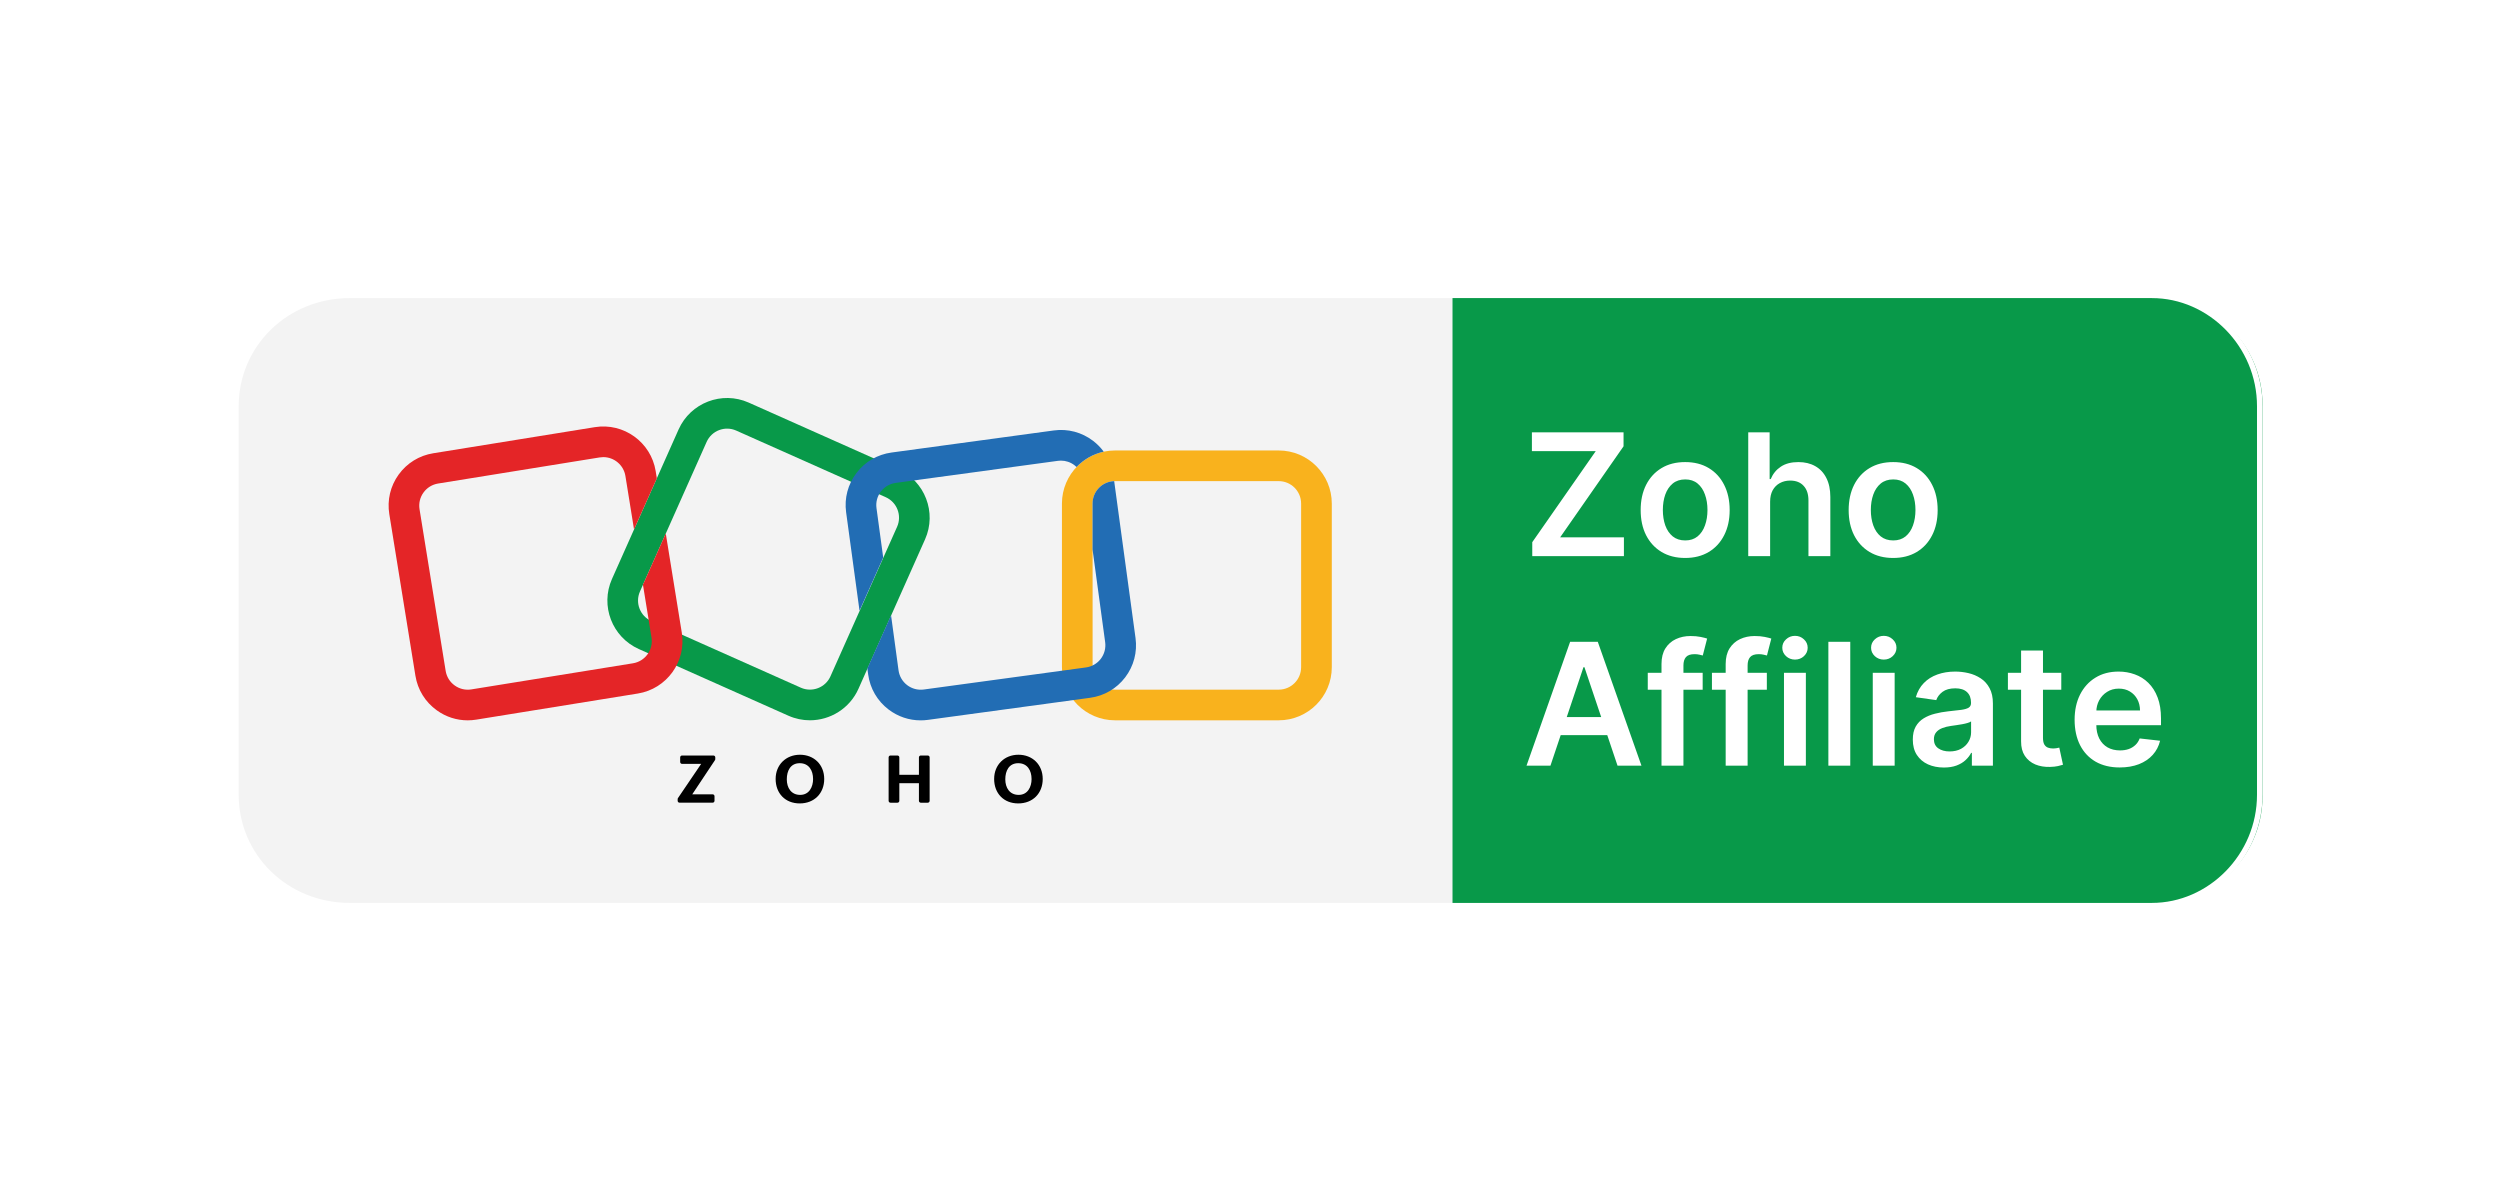
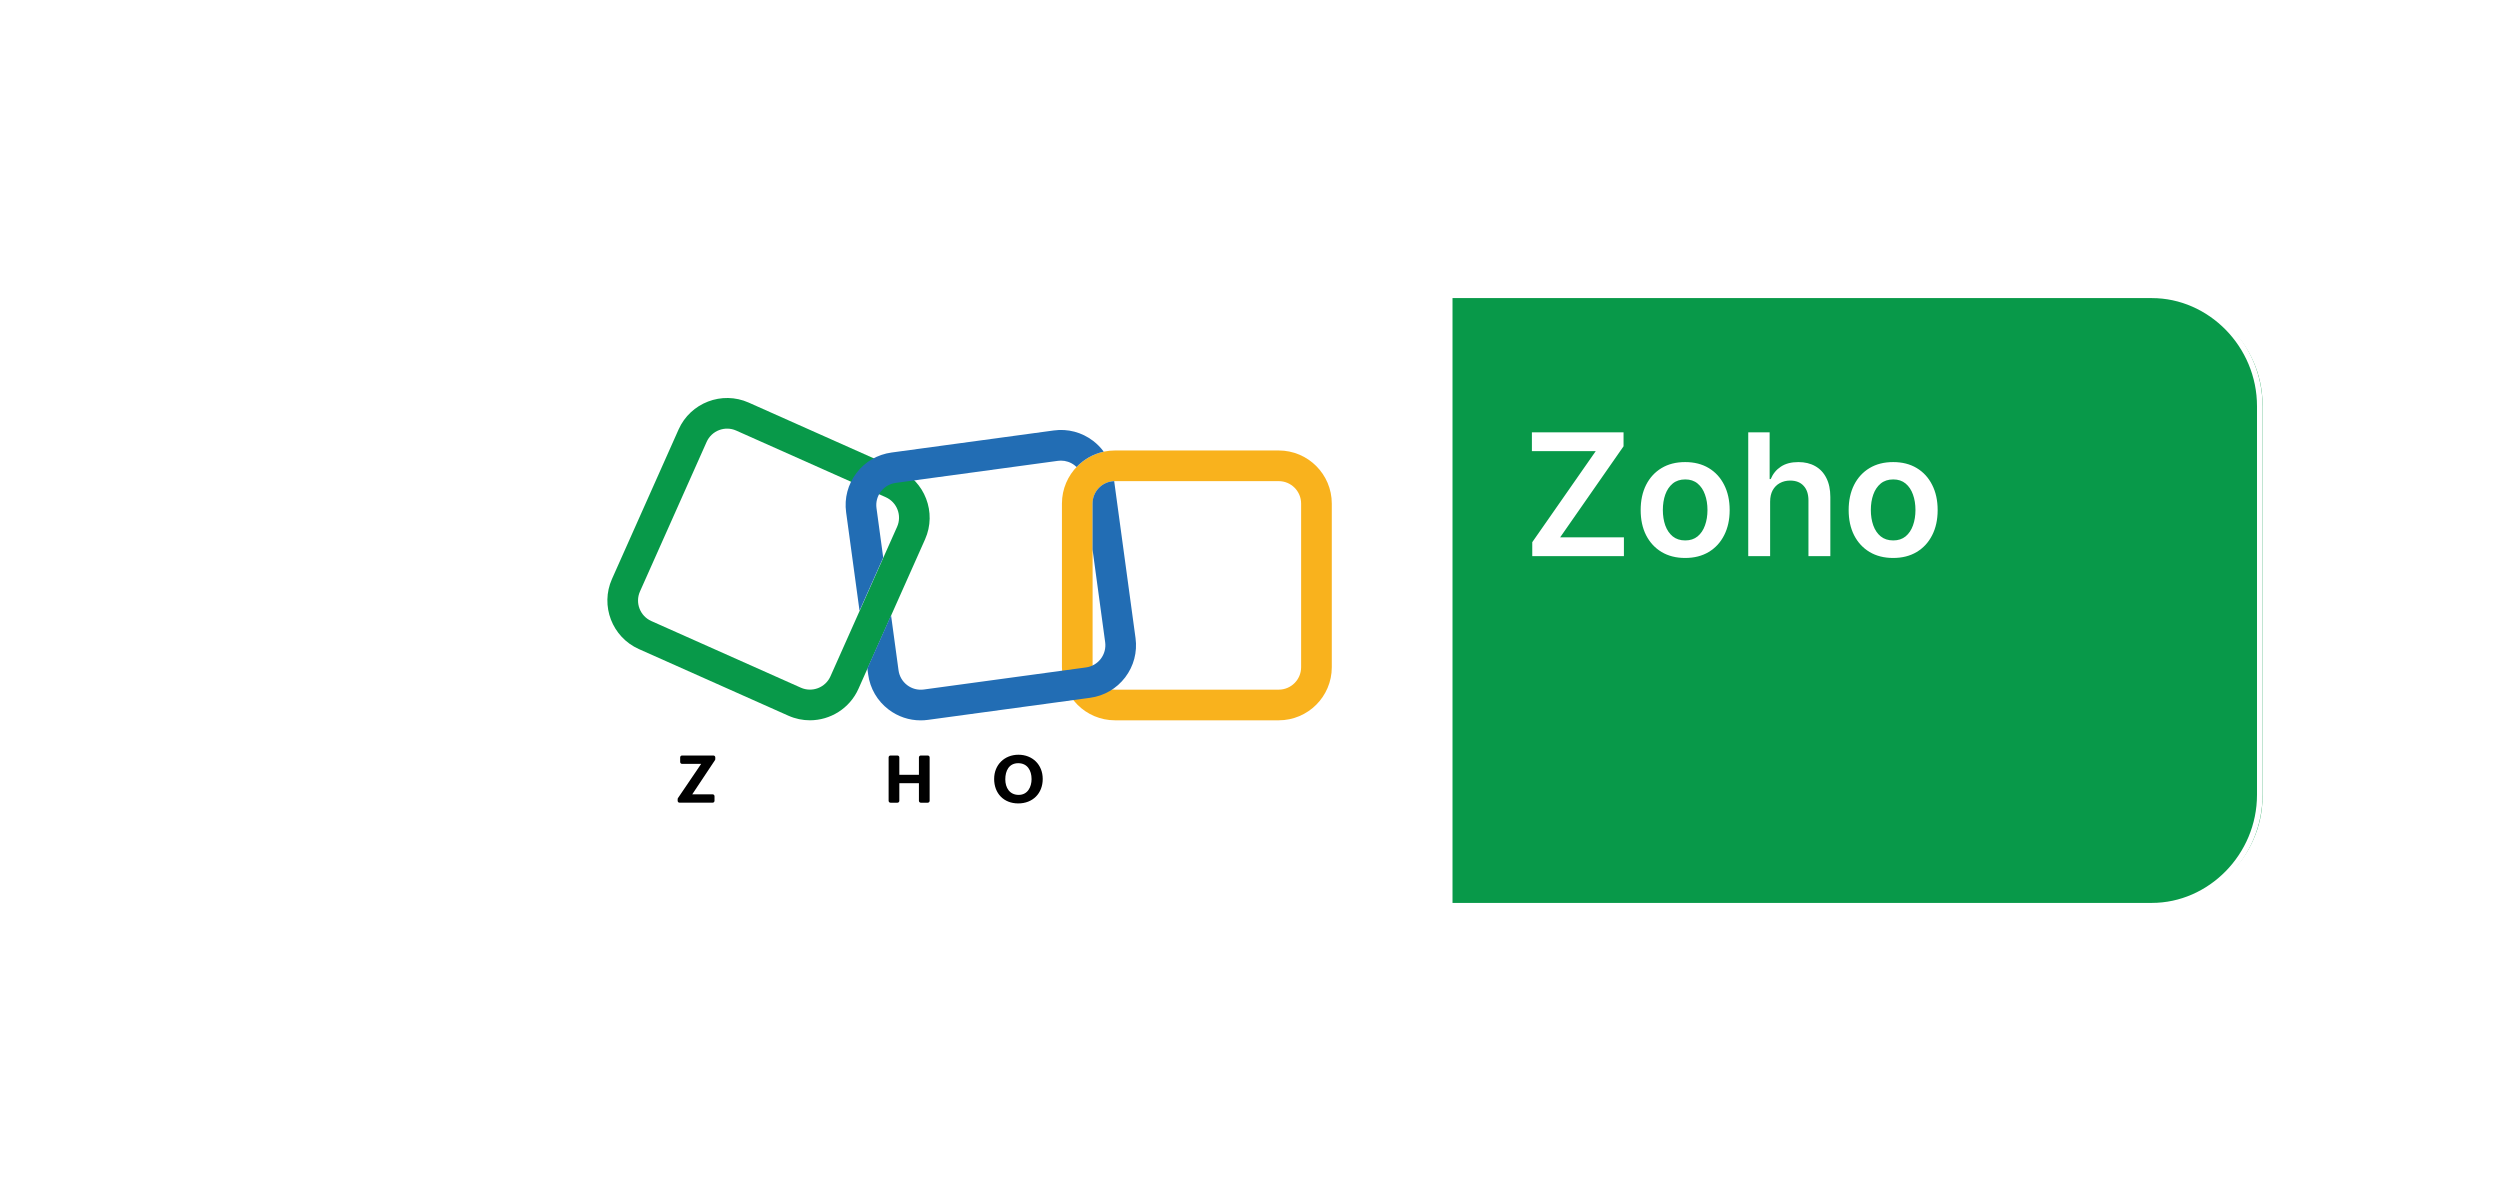
<svg xmlns="http://www.w3.org/2000/svg" width="179" height="86" viewBox="0 0 179 86" fill="none">
  <g filter="url(#filter0_d_2146_9297)">
    <rect x="8.348" y="8" width="162" height="70" rx="4.899" fill="white" shape-rendering="crispEdges" />
    <g clip-path="url(#clip0_2146_9297)">
-       <path d="M24.837 21.145H106.5V64.847H24.837C20.451 64.847 16.891 61.286 16.891 56.901V29.09C16.891 24.704 20.451 21.145 24.837 21.145Z" fill="#F3F3F3" />
      <path d="M104 21H153.666C158.265 21 162 24.585 162 29V57C162 61.415 158.265 65 153.666 65H104V21Z" fill="#089949" />
      <path d="M57.989 51.573C57.473 51.573 56.949 51.467 56.448 51.244L45.741 46.472C43.828 45.619 42.965 43.37 43.817 41.456L48.588 30.748C49.441 28.836 51.691 27.973 53.605 28.825L64.312 33.596C66.225 34.449 67.088 36.699 66.236 38.613L61.465 49.32C60.835 50.732 59.443 51.573 57.989 51.573ZM57.342 49.239C58.149 49.598 59.1 49.235 59.46 48.426L64.232 37.719C64.592 36.912 64.228 35.961 63.419 35.6L52.712 30.829C51.905 30.469 50.954 30.833 50.594 31.642L45.822 42.349C45.462 43.156 45.826 44.106 46.635 44.467L57.342 49.239Z" fill="#089949" />
      <path d="M91.556 51.574H79.834C77.74 51.574 76.035 49.87 76.035 47.775V36.053C76.035 33.958 77.74 32.254 79.834 32.254H91.556C93.651 32.254 95.356 33.958 95.356 36.053V47.775C95.356 49.87 93.651 51.574 91.556 51.574ZM79.834 34.449C78.949 34.449 78.23 35.168 78.23 36.053V47.775C78.23 48.66 78.949 49.379 79.834 49.379H91.556C92.441 49.379 93.16 48.66 93.16 47.775V36.053C93.16 35.168 92.441 34.449 91.556 34.449H79.834Z" fill="#F9B21D" />
-       <path d="M47.667 38.205L46.091 41.743C46.074 41.781 46.053 41.816 46.033 41.85L46.648 45.651C46.789 46.525 46.194 47.35 45.321 47.491L33.749 49.361C33.326 49.43 32.902 49.329 32.554 49.078C32.206 48.828 31.978 48.456 31.909 48.033L30.039 36.461C29.971 36.038 30.071 35.614 30.322 35.266C30.572 34.919 30.944 34.69 31.367 34.621L42.939 32.751C43.026 32.737 43.111 32.73 43.196 32.73C43.969 32.73 44.651 33.292 44.779 34.078L45.397 37.908L47.029 34.247L46.946 33.729C46.611 31.661 44.657 30.25 42.59 30.584L31.017 32.454C30.015 32.616 29.137 33.158 28.543 33.981C27.949 34.803 27.712 35.809 27.874 36.811L29.744 48.383C29.906 49.385 30.448 50.263 31.272 50.857C31.926 51.33 32.695 51.576 33.487 51.576C33.69 51.576 33.896 51.56 34.1 51.526L45.673 49.656C47.74 49.321 49.151 47.368 48.817 45.3L47.67 38.203L47.667 38.205Z" fill="#E42527" />
      <path d="M61.541 43.73L63.238 39.922L62.757 36.382C62.699 35.958 62.81 35.535 63.069 35.195C63.329 34.854 63.705 34.635 64.13 34.576L75.745 32.996C75.819 32.986 75.892 32.981 75.965 32.981C76.313 32.981 76.65 33.094 76.932 33.309C76.985 33.348 77.033 33.393 77.08 33.438C77.595 32.895 78.269 32.505 79.027 32.34C78.813 32.048 78.556 31.786 78.261 31.561C77.453 30.947 76.455 30.683 75.449 30.821L63.834 32.401C62.829 32.538 61.937 33.057 61.322 33.866C60.709 34.673 60.445 35.673 60.582 36.678L61.542 43.73H61.541Z" fill="#226DB4" />
      <path d="M81.304 45.686L79.775 34.449C78.916 34.479 78.227 35.185 78.227 36.051V39.349L79.13 45.983C79.187 46.407 79.076 46.829 78.817 47.17C78.558 47.51 78.181 47.731 77.756 47.788L66.141 49.369C65.717 49.426 65.295 49.315 64.954 49.056C64.614 48.797 64.394 48.42 64.335 47.995L63.799 44.052L62.102 47.86L62.16 48.291C62.297 49.296 62.817 50.189 63.625 50.803C64.294 51.311 65.092 51.578 65.918 51.578C66.089 51.578 66.263 51.567 66.437 51.543L78.052 49.962C79.057 49.825 79.949 49.306 80.564 48.498C81.178 47.69 81.441 46.691 81.304 45.686Z" fill="#226DB4" />
      <path d="M48.543 57.141L50.203 54.694H48.835C48.761 54.694 48.7 54.633 48.7 54.559V54.229C48.7 54.154 48.761 54.094 48.835 54.094H51.079C51.154 54.094 51.214 54.154 51.214 54.229V54.353C51.214 54.38 51.206 54.406 51.191 54.428L49.565 56.873H51.023C51.098 56.873 51.159 56.933 51.159 57.008V57.338C51.159 57.412 51.098 57.473 51.023 57.473H48.655C48.58 57.473 48.52 57.412 48.52 57.338V57.217C48.52 57.19 48.528 57.163 48.542 57.141H48.543Z" fill="black" />
-       <path d="M55.536 55.766C55.536 54.76 56.275 54.039 57.276 54.039C58.278 54.039 59.014 54.745 59.014 55.775C59.014 56.805 58.301 57.525 57.262 57.525C56.224 57.525 55.535 56.809 55.535 55.766H55.536ZM58.216 55.778C58.216 55.171 57.921 54.645 57.26 54.645C56.6 54.645 56.335 55.187 56.335 55.799C56.335 56.411 56.651 56.914 57.293 56.914C57.936 56.914 58.217 56.349 58.217 55.778H58.216Z" fill="black" />
      <path d="M63.76 54.094H64.257C64.331 54.094 64.392 54.154 64.392 54.229V55.474H65.795V54.229C65.795 54.154 65.856 54.094 65.93 54.094H66.427C66.501 54.094 66.562 54.154 66.562 54.229V57.339C66.562 57.413 66.501 57.474 66.427 57.474H65.93C65.856 57.474 65.795 57.413 65.795 57.339V56.079H64.392V57.339C64.392 57.413 64.331 57.474 64.257 57.474H63.76C63.686 57.474 63.625 57.413 63.625 57.339V54.229C63.625 54.154 63.686 54.094 63.76 54.094Z" fill="black" />
      <path d="M71.181 55.766C71.181 54.76 71.92 54.039 72.921 54.039C73.922 54.039 74.659 54.745 74.659 55.775C74.659 56.805 73.946 57.525 72.907 57.525C71.868 57.525 71.18 56.809 71.18 55.766H71.181ZM73.86 55.778C73.86 55.171 73.565 54.645 72.905 54.645C72.244 54.645 71.979 55.187 71.979 55.799C71.979 56.411 72.295 56.914 72.938 56.914C73.58 56.914 73.861 56.349 73.861 55.778H73.86Z" fill="black" />
      <path d="M109.71 39.82V38.82L114.255 32.301H109.684V30.955H116.246V31.955L111.706 38.474H116.272V39.82H109.71ZM120.658 39.95C120.008 39.95 119.445 39.807 118.969 39.522C118.493 39.236 118.124 38.836 117.861 38.322C117.601 37.809 117.472 37.209 117.472 36.522C117.472 35.835 117.601 35.233 117.861 34.717C118.124 34.2 118.493 33.799 118.969 33.513C119.445 33.227 120.008 33.085 120.658 33.085C121.307 33.085 121.87 33.227 122.346 33.513C122.822 33.799 123.19 34.2 123.45 34.717C123.712 35.233 123.844 35.835 123.844 36.522C123.844 37.209 123.712 37.809 123.45 38.322C123.19 38.836 122.822 39.236 122.346 39.522C121.87 39.807 121.307 39.95 120.658 39.95ZM120.666 38.695C121.018 38.695 121.313 38.598 121.549 38.405C121.786 38.209 121.962 37.946 122.077 37.617C122.196 37.288 122.255 36.921 122.255 36.517C122.255 36.111 122.196 35.742 122.077 35.414C121.962 35.082 121.786 34.818 121.549 34.621C121.313 34.425 121.018 34.327 120.666 34.327C120.305 34.327 120.005 34.425 119.766 34.621C119.529 34.818 119.352 35.082 119.233 35.414C119.118 35.742 119.06 36.111 119.06 36.517C119.06 36.921 119.118 37.288 119.233 37.617C119.352 37.946 119.529 38.209 119.766 38.405C120.005 38.598 120.305 38.695 120.666 38.695ZM126.741 35.924V39.82H125.174V30.955H126.706V34.301H126.784C126.94 33.926 127.181 33.63 127.507 33.414C127.836 33.194 128.254 33.085 128.762 33.085C129.224 33.085 129.627 33.181 129.97 33.375C130.313 33.568 130.579 33.851 130.766 34.223C130.957 34.595 131.052 35.05 131.052 35.587V39.82H129.485V35.829C129.485 35.382 129.37 35.034 129.139 34.786C128.911 34.535 128.591 34.409 128.178 34.409C127.901 34.409 127.653 34.47 127.433 34.591C127.217 34.709 127.047 34.881 126.922 35.106C126.801 35.331 126.741 35.604 126.741 35.924ZM135.55 39.95C134.901 39.95 134.338 39.807 133.862 39.522C133.385 39.236 133.016 38.836 132.753 38.322C132.494 37.809 132.364 37.209 132.364 36.522C132.364 35.835 132.494 35.233 132.753 34.717C133.016 34.2 133.385 33.799 133.862 33.513C134.338 33.227 134.901 33.085 135.55 33.085C136.199 33.085 136.762 33.227 137.238 33.513C137.714 33.799 138.082 34.2 138.342 34.717C138.605 35.233 138.736 35.835 138.736 36.522C138.736 37.209 138.605 37.809 138.342 38.322C138.082 38.836 137.714 39.236 137.238 39.522C136.762 39.807 136.199 39.95 135.55 39.95ZM135.558 38.695C135.911 38.695 136.205 38.598 136.442 38.405C136.678 38.209 136.854 37.946 136.97 37.617C137.088 37.288 137.147 36.921 137.147 36.517C137.147 36.111 137.088 35.742 136.97 35.414C136.854 35.082 136.678 34.818 136.442 34.621C136.205 34.425 135.911 34.327 135.558 34.327C135.198 34.327 134.898 34.425 134.658 34.621C134.421 34.818 134.244 35.082 134.126 35.414C134.01 35.742 133.952 36.111 133.952 36.517C133.952 36.921 134.01 37.288 134.126 37.617C134.244 37.946 134.421 38.209 134.658 38.405C134.898 38.598 135.198 38.695 135.558 38.695Z" fill="white" />
-       <path d="M111.013 54.82H109.299L112.42 45.955H114.402L117.528 54.82H115.814L113.446 47.773H113.376L111.013 54.82ZM111.069 51.344H115.744V52.634H111.069V51.344ZM121.911 48.171V49.383H117.98V48.171H121.911ZM118.963 54.82V47.544C118.963 47.096 119.055 46.724 119.24 46.427C119.427 46.13 119.679 45.907 119.993 45.76C120.308 45.613 120.657 45.539 121.041 45.539C121.312 45.539 121.553 45.561 121.764 45.604C121.974 45.648 122.13 45.687 122.231 45.721L121.919 46.933C121.853 46.913 121.769 46.893 121.668 46.873C121.567 46.849 121.455 46.838 121.331 46.838C121.039 46.838 120.833 46.909 120.712 47.05C120.593 47.189 120.534 47.388 120.534 47.647V54.82H118.963ZM126.506 48.171V49.383H122.575V48.171H126.506ZM123.558 54.82V47.544C123.558 47.096 123.65 46.724 123.835 46.427C124.023 46.13 124.274 45.907 124.588 45.76C124.903 45.613 125.252 45.539 125.636 45.539C125.907 45.539 126.148 45.561 126.359 45.604C126.569 45.648 126.725 45.687 126.826 45.721L126.514 46.933C126.448 46.913 126.364 46.893 126.263 46.873C126.162 46.849 126.05 46.838 125.926 46.838C125.634 46.838 125.428 46.909 125.307 47.05C125.188 47.189 125.129 47.388 125.129 47.647V54.82H123.558ZM127.733 54.82V48.171H129.3V54.82H127.733ZM128.521 47.227C128.273 47.227 128.059 47.145 127.88 46.981C127.701 46.813 127.612 46.613 127.612 46.379C127.612 46.142 127.701 45.942 127.88 45.777C128.059 45.61 128.273 45.526 128.521 45.526C128.772 45.526 128.986 45.61 129.162 45.777C129.34 45.942 129.43 46.142 129.43 46.379C129.43 46.613 129.34 46.813 129.162 46.981C128.986 47.145 128.772 47.227 128.521 47.227ZM132.479 45.955V54.82H130.911V45.955H132.479ZM134.09 54.82V48.171H135.657V54.82H134.09ZM134.878 47.227C134.63 47.227 134.416 47.145 134.237 46.981C134.058 46.813 133.969 46.613 133.969 46.379C133.969 46.142 134.058 45.942 134.237 45.777C134.416 45.61 134.63 45.526 134.878 45.526C135.129 45.526 135.342 45.61 135.518 45.777C135.697 45.942 135.787 46.142 135.787 46.379C135.787 46.613 135.697 46.813 135.518 46.981C135.342 47.145 135.129 47.227 134.878 47.227ZM139.182 54.955C138.76 54.955 138.381 54.88 138.043 54.729C137.708 54.577 137.443 54.351 137.247 54.054C137.053 53.757 136.957 53.39 136.957 52.955C136.957 52.579 137.026 52.269 137.164 52.024C137.303 51.779 137.492 51.582 137.732 51.435C137.971 51.288 138.241 51.177 138.541 51.102C138.844 51.024 139.157 50.968 139.48 50.933C139.87 50.893 140.186 50.856 140.428 50.825C140.671 50.79 140.847 50.738 140.957 50.669C141.069 50.597 141.125 50.486 141.125 50.336V50.31C141.125 49.984 141.029 49.731 140.835 49.552C140.642 49.373 140.363 49.284 140 49.284C139.616 49.284 139.312 49.367 139.086 49.535C138.864 49.702 138.714 49.9 138.636 50.128L137.173 49.92C137.289 49.516 137.479 49.178 137.745 48.907C138.01 48.633 138.335 48.428 138.719 48.292C139.102 48.154 139.527 48.085 139.991 48.085C140.312 48.085 140.63 48.122 140.948 48.197C141.265 48.272 141.555 48.396 141.818 48.569C142.081 48.74 142.291 48.972 142.45 49.266C142.612 49.561 142.692 49.929 142.692 50.37V54.82H141.186V53.907H141.134C141.039 54.092 140.905 54.265 140.731 54.426C140.561 54.585 140.346 54.714 140.086 54.812C139.83 54.907 139.528 54.955 139.182 54.955ZM139.589 53.803C139.903 53.803 140.176 53.741 140.407 53.617C140.638 53.49 140.815 53.322 140.939 53.115C141.066 52.907 141.13 52.68 141.13 52.435V51.652C141.081 51.692 140.997 51.73 140.879 51.764C140.763 51.799 140.633 51.829 140.489 51.855C140.345 51.881 140.202 51.904 140.06 51.924C139.919 51.944 139.796 51.962 139.693 51.976C139.459 52.008 139.25 52.06 139.065 52.132C138.88 52.204 138.734 52.305 138.628 52.435C138.521 52.562 138.467 52.727 138.467 52.929C138.467 53.217 138.573 53.435 138.783 53.582C138.994 53.729 139.263 53.803 139.589 53.803ZM147.588 48.171V49.383H143.766V48.171H147.588ZM144.71 46.578H146.277V52.82C146.277 53.031 146.308 53.193 146.372 53.305C146.438 53.415 146.525 53.49 146.632 53.53C146.738 53.571 146.857 53.591 146.987 53.591C147.085 53.591 147.174 53.584 147.255 53.569C147.339 53.555 147.402 53.542 147.445 53.53L147.71 54.755C147.626 54.784 147.506 54.816 147.35 54.851C147.197 54.885 147.01 54.905 146.787 54.911C146.395 54.923 146.041 54.864 145.727 54.734C145.412 54.601 145.163 54.396 144.978 54.119C144.796 53.842 144.707 53.496 144.71 53.08V46.578ZM151.771 54.95C151.104 54.95 150.529 54.812 150.044 54.535C149.562 54.255 149.191 53.859 148.931 53.349C148.672 52.835 148.542 52.23 148.542 51.535C148.542 50.851 148.672 50.251 148.931 49.734C149.194 49.215 149.56 48.81 150.031 48.522C150.501 48.23 151.054 48.085 151.689 48.085C152.099 48.085 152.485 48.151 152.849 48.284C153.215 48.414 153.539 48.616 153.819 48.89C154.101 49.164 154.324 49.513 154.485 49.937C154.647 50.359 154.728 50.861 154.728 51.444V51.924H149.278V50.868H153.226C153.223 50.568 153.158 50.301 153.031 50.067C152.904 49.831 152.726 49.645 152.498 49.509C152.273 49.373 152.011 49.305 151.71 49.305C151.39 49.305 151.109 49.383 150.866 49.539C150.624 49.692 150.435 49.894 150.299 50.145C150.167 50.393 150.099 50.666 150.096 50.963V51.885C150.096 52.272 150.167 52.604 150.308 52.881C150.449 53.155 150.647 53.366 150.901 53.513C151.155 53.657 151.452 53.729 151.793 53.729C152.021 53.729 152.227 53.698 152.412 53.634C152.596 53.568 152.757 53.471 152.892 53.344C153.028 53.217 153.13 53.06 153.2 52.872L154.663 53.037C154.57 53.423 154.394 53.761 154.135 54.05C153.878 54.336 153.549 54.558 153.148 54.716C152.746 54.872 152.288 54.95 151.771 54.95Z" fill="white" />
      <path d="M154.073 64.847H25.055C20.448 64.847 16.891 61.289 16.891 56.901V29.09C16.891 24.701 20.448 21.145 25.055 21.145H154.073C158.243 21.145 161.8 24.702 161.8 29.09V56.901C161.8 61.289 158.243 64.847 154.073 64.847Z" stroke="white" stroke-width="0.397" stroke-miterlimit="10" />
    </g>
  </g>
  <defs>
    <filter id="filter0_d_2146_9297" x="0.348" y="0" width="178" height="86" filterUnits="userSpaceOnUse" color-interpolation-filters="sRGB">
      <feFlood flood-opacity="0" result="BackgroundImageFix" />
      <feColorMatrix in="SourceAlpha" type="matrix" values="0 0 0 0 0 0 0 0 0 0 0 0 0 0 0 0 0 0 127 0" result="hardAlpha" />
      <feOffset />
      <feGaussianBlur stdDeviation="4" />
      <feComposite in2="hardAlpha" operator="out" />
      <feColorMatrix type="matrix" values="0 0 0 0 0 0 0 0 0 0 0 0 0 0 0 0 0 0 0.2 0" />
      <feBlend mode="normal" in2="BackgroundImageFix" result="effect1_dropShadow_2146_9297" />
      <feBlend mode="normal" in="SourceGraphic" in2="effect1_dropShadow_2146_9297" result="shape" />
    </filter>
    <clipPath id="clip0_2146_9297">
      <rect width="145.308" height="44.114" fill="white" transform="translate(16.695 20.941)" />
    </clipPath>
  </defs>
</svg>